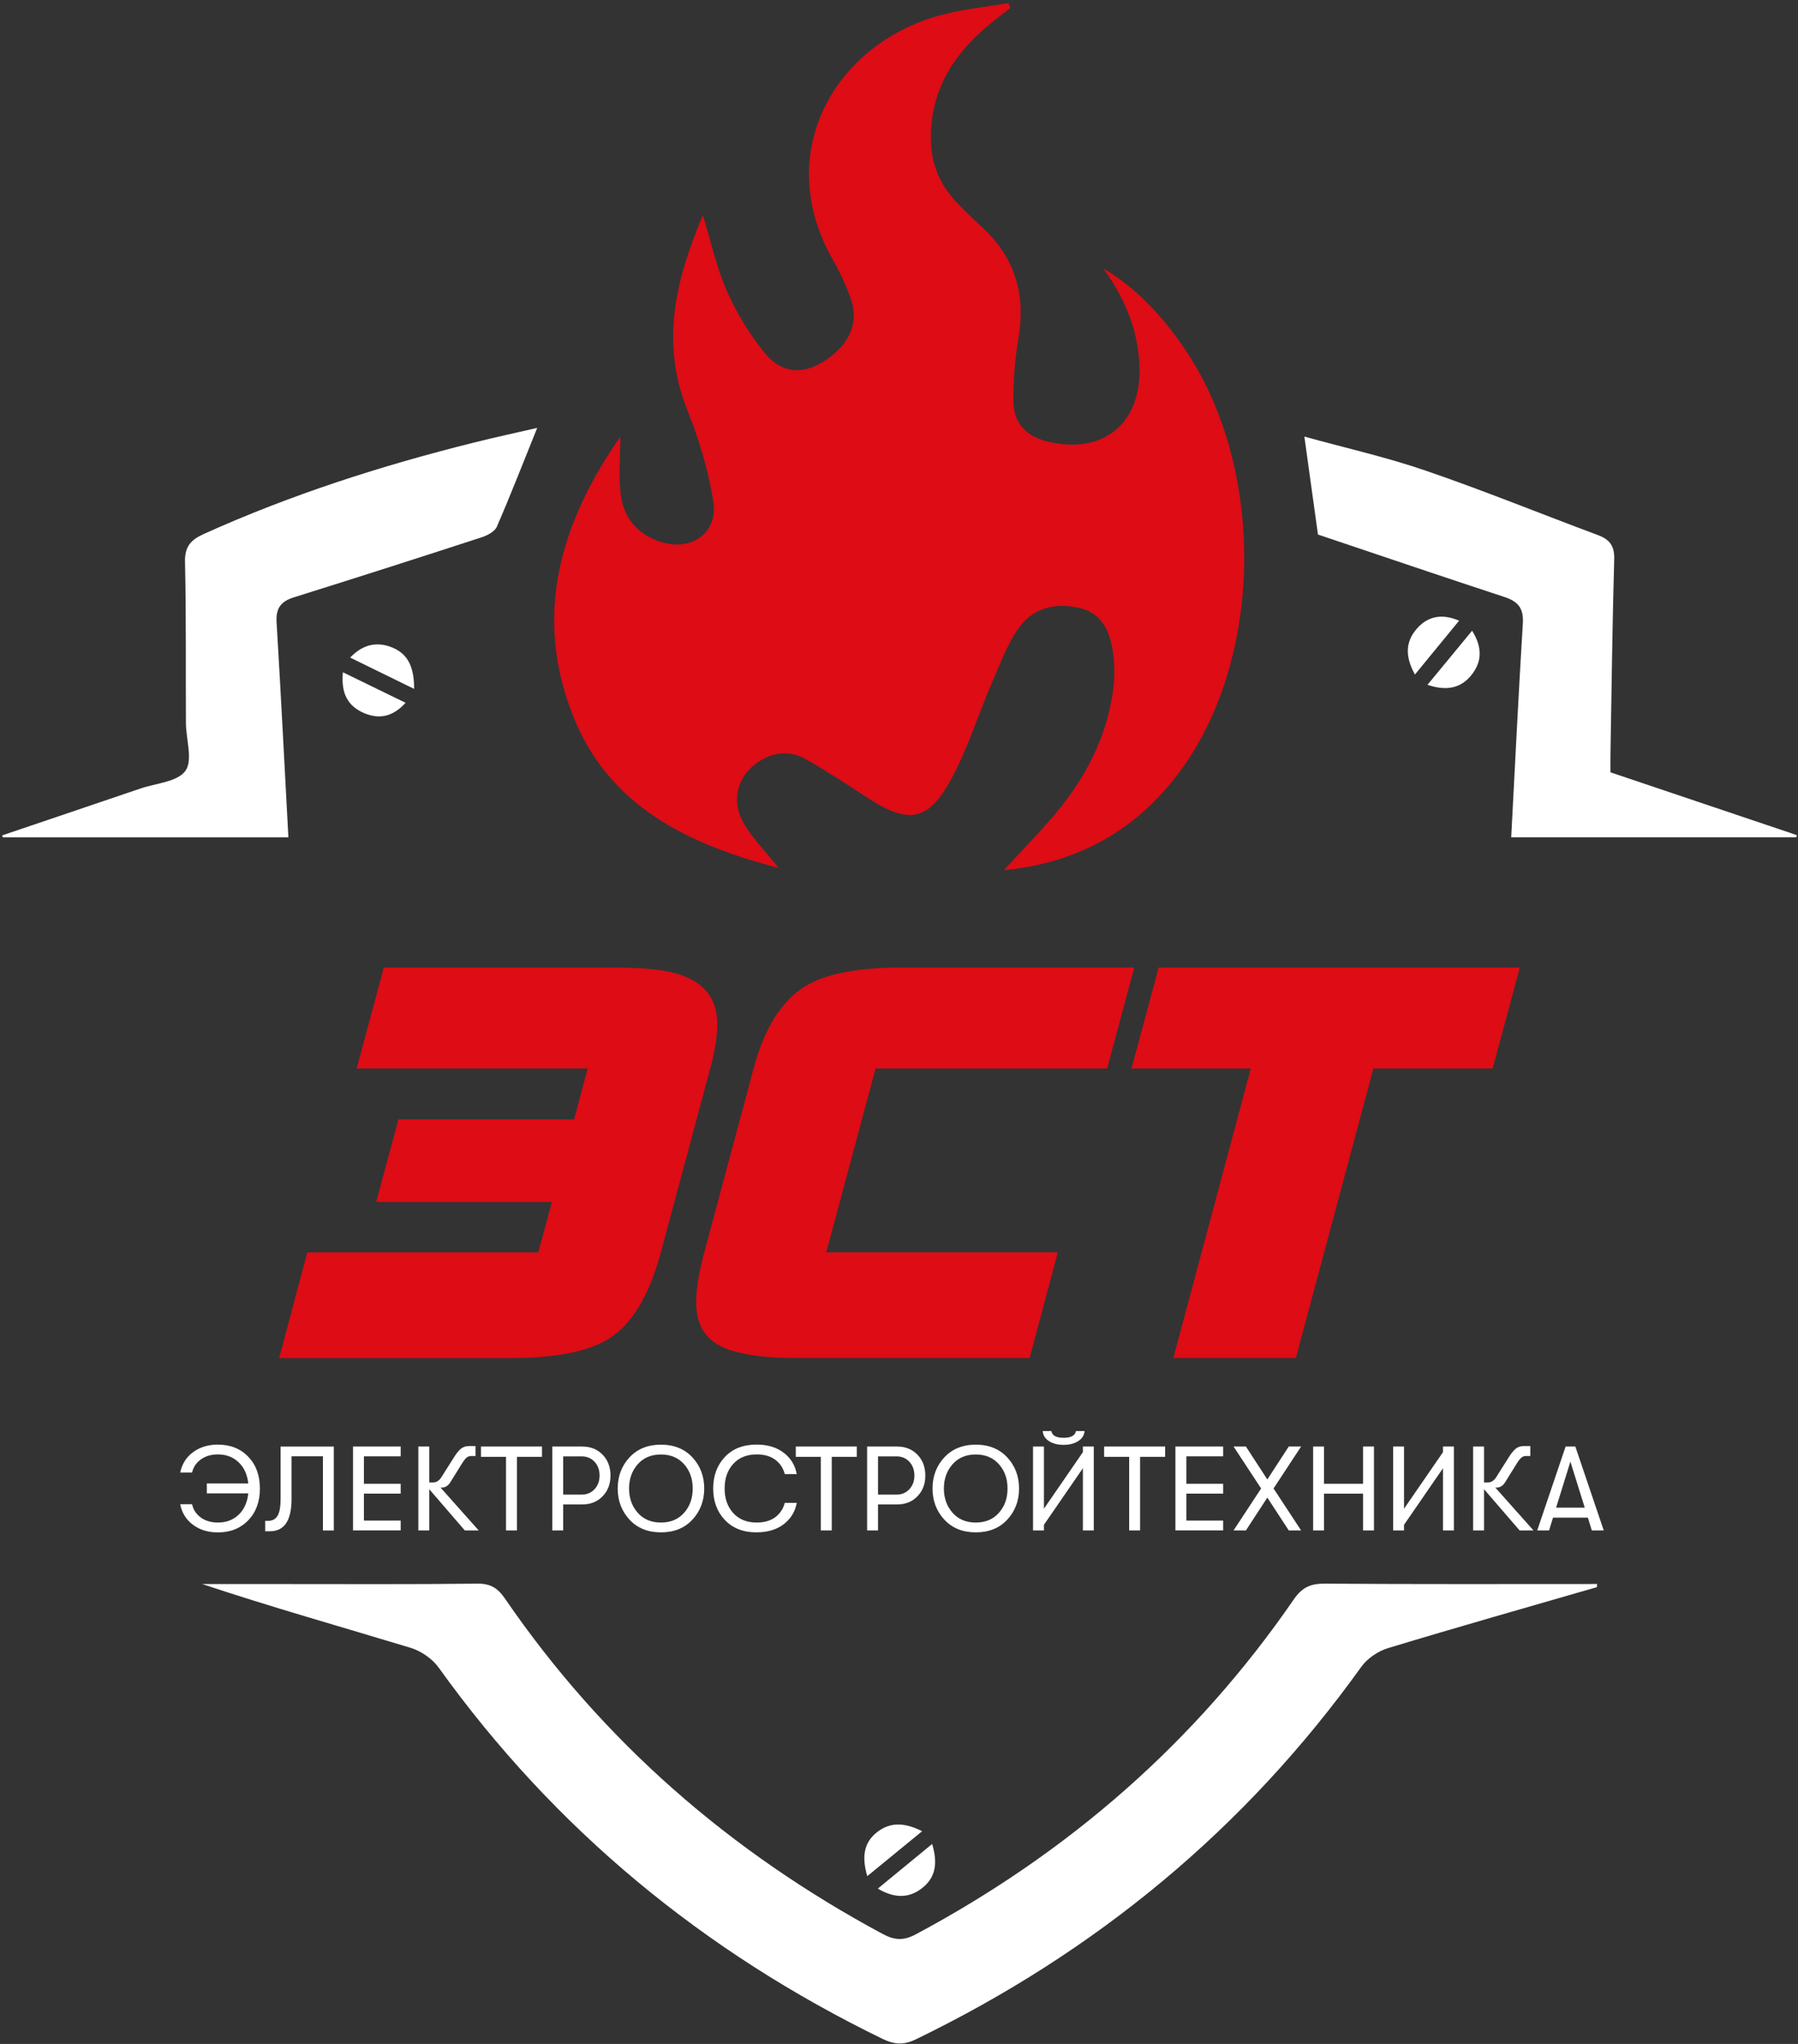
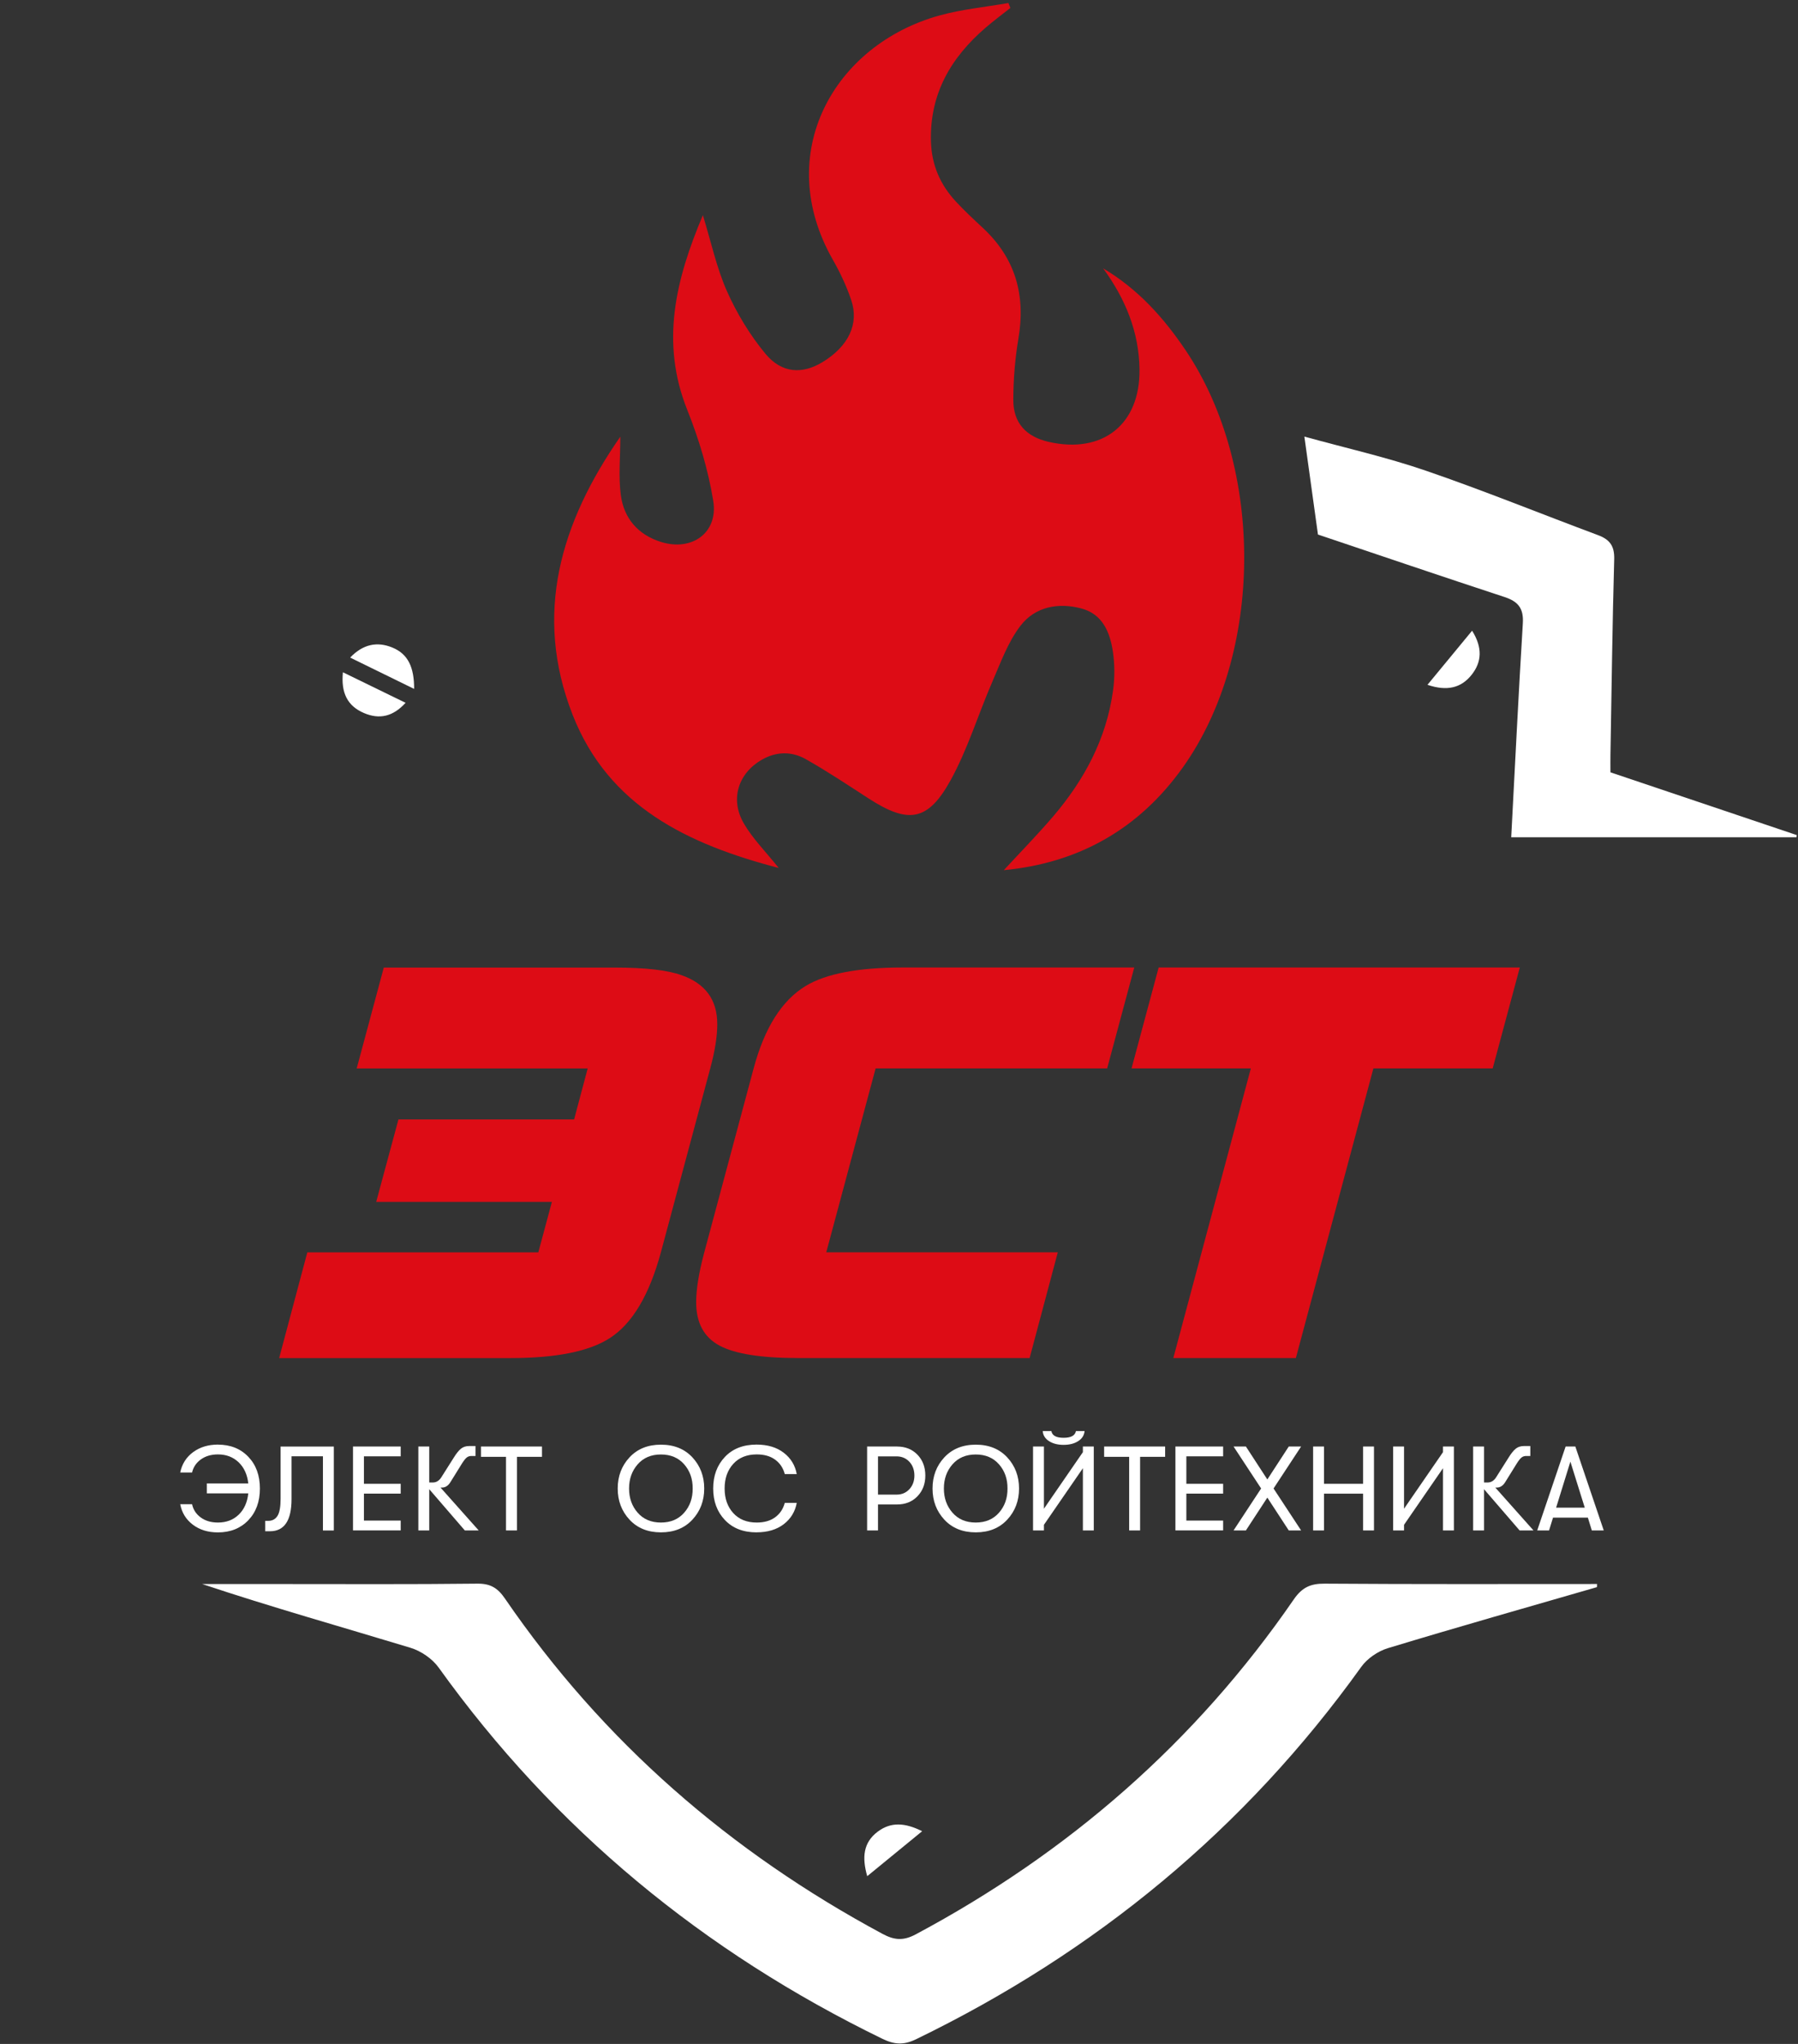
<svg xmlns="http://www.w3.org/2000/svg" width="330" height="375" viewBox="0 0 330 375" fill="none">
  <rect x="0" y="0" width="330" height="375" fill="#333333" stroke="none" />
  <path d="M62.938 123.343C66.865 125.257 70.49 127.024 74.438 128.945C72.116 131.493 69.631 132.028 66.809 130.824C63.741 129.515 62.565 127.087 62.938 123.343Z" fill="white" />
  <path d="M76.015 126.397C71.721 124.293 68.09 122.512 64.268 120.647C66.612 118.184 69.23 117.656 72.024 118.81C74.938 120.014 76.015 122.477 76.008 126.397H76.015Z" fill="white" />
  <path d="M142.947 159.254C126.266 154.902 111.699 147.969 105.103 131.158C97.852 112.68 102.904 95.856 113.852 80.115C113.852 83.889 113.489 87.418 113.943 90.836C114.507 95.097 117.102 98.119 121.33 99.436C126.999 101.2 131.85 97.737 130.91 91.912C129.989 86.224 128.277 80.556 126.13 75.185C121.188 62.81 124.002 51.311 129.003 39.481C130.534 44.449 131.519 49.158 133.433 53.451C135.249 57.525 137.649 61.487 140.496 64.918C143.499 68.531 147.286 68.687 150.99 66.423C155.711 63.537 157.716 59.451 156.23 55.047C155.374 52.505 154.207 50.027 152.877 47.692C141.741 28.183 153.039 8.206 172.438 2.836C176.55 1.701 180.863 1.293 185.079 0.553C185.202 0.858 185.319 1.163 185.442 1.461C183.925 2.661 182.368 3.809 180.902 5.074C174.533 10.554 170.629 17.202 170.862 25.913C170.979 30.265 172.568 33.903 175.474 37.016C177.024 38.677 178.684 40.233 180.351 41.777C186.344 47.329 188.277 54.106 186.921 62.097C186.292 65.807 185.987 69.614 185.981 73.376C185.968 77.611 188.342 80.134 192.486 81.074C202.39 83.325 209.278 77.858 209.141 67.759C209.051 60.852 206.521 54.781 202.468 49.236C208.824 53.004 213.597 58.29 217.657 64.341C232.121 85.9 231.9 119.957 217.125 140.757C208.986 152.211 197.843 158.359 184.236 159.65C187.2 156.433 190.378 153.197 193.323 149.753C199.043 143.053 203.09 135.484 204.29 126.65C204.608 124.328 204.601 121.883 204.258 119.568C203.732 116.033 202.383 112.693 198.518 111.648C194.257 110.494 189.982 111.305 187.291 114.814C184.995 117.804 183.652 121.578 182.122 125.1C179.508 131.119 177.595 137.501 174.442 143.202C170.272 150.732 166.666 151.179 159.395 146.477C155.595 144.019 151.82 141.496 147.883 139.278C145.315 137.832 142.506 137.845 139.821 139.388C135.502 141.866 133.932 146.639 136.526 151.089C138.174 153.91 140.567 156.29 142.947 159.274V159.254Z" fill="#DD0C15" />
  <path d="M293.094 291.192C280.299 294.894 267.476 298.526 254.73 302.389C252.9 302.945 250.944 304.276 249.839 305.824C228.465 335.63 201.066 358.165 168.128 374.142C165.848 375.247 164.158 375.127 161.949 374.057C129.145 358.102 101.823 335.651 80.505 305.944C79.337 304.318 77.267 302.903 75.339 302.319C62.614 298.462 49.812 294.859 37.109 290.622C41.852 290.622 46.603 290.622 51.347 290.622C63.438 290.622 75.529 290.692 87.613 290.551C90.027 290.523 91.358 291.361 92.674 293.282C110.663 319.534 134.001 339.775 161.977 354.808C164.166 355.984 165.812 356.103 168.079 354.893C196.104 339.923 219.414 319.654 237.452 293.451C238.986 291.227 240.535 290.53 243.139 290.551C259.798 290.671 276.457 290.615 293.116 290.615C293.108 290.812 293.101 291.009 293.094 291.199V291.192Z" fill="white" />
-   <path d="M98.593 78.511C96.129 84.613 93.778 90.68 91.189 96.641C90.794 97.549 89.415 98.253 88.345 98.597C76.894 102.328 65.422 106.001 53.922 109.598C51.522 110.351 50.608 111.618 50.762 114.173C51.558 127.27 52.212 140.375 52.93 153.62H0.518C0.476 153.501 0.434 153.388 0.391 153.269C8.844 150.404 17.304 147.554 25.756 144.675C28.635 143.697 32.604 143.444 34.04 141.417C35.427 139.453 34.139 135.638 34.124 132.64C34.068 122.794 34.181 112.941 33.956 103.095C33.892 100.223 35.061 99.027 37.461 97.943C53.423 90.743 70.018 85.429 86.98 81.2C90.921 80.214 94.891 79.363 98.6 78.504L98.593 78.511Z" fill="white" />
  <path d="M277.364 153.613C278.068 140.326 278.702 127.334 279.497 114.356C279.666 111.632 278.645 110.358 276.154 109.542C264.823 105.826 253.534 101.983 241.893 98.07C241.14 92.622 240.309 86.661 239.401 80.102C246.981 82.199 254.498 83.881 261.74 86.373C272.36 90.018 282.777 94.262 293.298 98.182C295.431 98.978 296.332 100.146 296.268 102.581C295.931 114.524 295.79 126.482 295.579 138.433C295.558 139.474 295.579 140.516 295.579 141.698C307.044 145.562 318.417 149.391 329.783 153.219C329.762 153.353 329.734 153.48 329.713 153.613H277.364Z" fill="white" />
  <path d="M261.994 125.644C264.879 122.154 267.427 119.057 270.186 115.714C272.114 118.803 271.987 121.443 270.08 123.829C268.152 126.236 265.569 126.848 261.994 125.644Z" fill="white" />
-   <path d="M259.692 123.758C257.883 120.486 257.939 117.804 259.966 115.432C262 113.046 264.626 112.512 267.8 113.877C265.125 117.135 262.542 120.281 259.692 123.758Z" fill="white" />
-   <path d="M161.111 346.503C164.475 343.738 167.6 341.176 171.084 338.311C172.048 341.57 171.858 344.202 169.486 346.208C167.03 348.291 164.292 348.383 161.111 346.503Z" fill="white" />
  <path d="M169.254 335.968C165.749 338.839 162.645 341.373 159.169 344.223C158.176 340.747 158.458 338.051 161.069 336.073C163.504 334.222 166.122 334.405 169.254 335.975V335.968Z" fill="white" />
  <path d="M40.001 265.046C42.288 265.046 44.147 265.785 45.568 267.27C46.99 268.748 47.701 270.69 47.701 273.097C47.701 275.504 46.99 277.447 45.568 278.925C44.147 280.403 42.288 281.149 40.001 281.149C38.171 281.149 36.63 280.677 35.384 279.727C34.139 278.784 33.371 277.531 33.076 275.976H35.251C35.469 276.989 36.004 277.799 36.855 278.418C37.707 279.037 38.755 279.34 40.001 279.34C41.542 279.34 42.809 278.861 43.809 277.897C44.808 276.94 45.392 275.638 45.568 273.991H37.96V272.168H45.568C45.392 270.543 44.801 269.248 43.795 268.283C42.788 267.326 41.528 266.841 40.001 266.841C38.77 266.841 37.728 267.143 36.876 267.755C36.025 268.361 35.483 269.163 35.251 270.162H33.076C33.4 268.593 34.188 267.347 35.441 266.425C36.693 265.503 38.214 265.039 40.001 265.039V265.046Z" fill="white" />
  <path d="M48.665 279.03H49.235C49.981 279.03 50.544 278.728 50.931 278.115C51.311 277.51 51.501 276.461 51.501 274.983V265.398H61.27V280.797H59.271V267.185H53.507V275.04C53.507 278.967 52.184 280.938 49.552 280.938H48.672V279.044L48.665 279.03Z" fill="white" />
  <path d="M64.789 280.79V265.391H73.544V267.192H66.795V272.232H73.544V274.033H66.795V278.981H73.544V280.783H64.789V280.79Z" fill="white" />
  <path d="M80.843 272.914L87.86 280.79H85.312L78.781 273.224V280.79H76.782V265.391H78.781V271.992H79.442C80.132 271.992 80.688 271.612 81.118 270.852L83.292 267.418C83.764 266.657 84.2 266.116 84.601 265.792C85.002 265.468 85.502 265.306 86.086 265.306H87.276V267.129H86.509C86.185 267.129 85.91 267.22 85.671 267.403C85.439 267.586 85.15 267.945 84.812 268.473L82.68 271.908C82.272 272.583 81.751 272.921 81.118 272.921H80.85L80.843 272.914Z" fill="white" />
  <path d="M92.871 280.79V267.284H88.275V265.391H99.473V267.284H94.877V280.79H92.878H92.871Z" fill="white" />
-   <path d="M106.884 265.398C108.397 265.398 109.635 265.897 110.6 266.89C111.564 267.882 112.049 269.163 112.049 270.719C112.049 272.274 111.564 273.527 110.6 274.526C109.635 275.525 108.39 276.018 106.884 276.018H103.365V280.79H101.366V265.391H106.884V265.398ZM106.771 274.216C107.721 274.216 108.509 273.886 109.122 273.224C109.734 272.562 110.044 271.732 110.044 270.719C110.044 269.705 109.734 268.846 109.122 268.192C108.509 267.537 107.721 267.2 106.771 267.2H103.365V274.216H106.771Z" fill="white" />
  <path d="M127.082 278.812C125.64 280.367 123.711 281.141 121.311 281.141C118.911 281.141 116.983 280.367 115.54 278.812C114.097 277.256 113.372 275.349 113.372 273.097C113.372 270.845 114.097 268.931 115.54 267.382C116.983 265.827 118.911 265.053 121.311 265.053C123.711 265.053 125.64 265.834 127.082 267.382C128.525 268.938 129.25 270.845 129.25 273.097C129.25 275.349 128.525 277.264 127.082 278.812ZM117.039 277.538C118.095 278.741 119.517 279.34 121.304 279.34C123.092 279.34 124.514 278.741 125.569 277.538C126.625 276.335 127.146 274.857 127.132 273.097C127.146 271.338 126.625 269.86 125.569 268.656C124.514 267.453 123.092 266.854 121.304 266.854C119.517 266.854 118.095 267.453 117.039 268.656C115.984 269.86 115.456 271.338 115.456 273.097C115.456 274.857 115.984 276.335 117.039 277.538Z" fill="white" />
  <path d="M138.864 281.142C136.415 281.142 134.48 280.389 133.044 278.876C131.608 277.362 130.897 275.434 130.897 273.09C130.897 270.747 131.615 268.818 133.044 267.305C134.473 265.792 136.415 265.039 138.864 265.039C140.891 265.039 142.545 265.539 143.847 266.538C145.149 267.537 145.937 268.839 146.233 270.451H144.037C143.742 269.339 143.157 268.459 142.278 267.812C141.398 267.164 140.272 266.841 138.892 266.841C137.077 266.841 135.634 267.418 134.578 268.579C133.522 269.74 132.995 271.239 132.995 273.09C132.995 274.941 133.522 276.44 134.578 277.602C135.634 278.763 137.07 279.34 138.892 279.34C140.272 279.34 141.398 279.016 142.278 278.369C143.157 277.721 143.742 276.842 144.037 275.73H146.233C145.937 277.341 145.142 278.65 143.847 279.643C142.552 280.635 140.891 281.135 138.864 281.135V281.142Z" fill="white" />
-   <path d="M150.653 280.79V267.284H146.057V265.391H157.254V267.284H152.658V280.79H150.66H150.653Z" fill="white" />
  <path d="M164.665 265.398C166.179 265.398 167.417 265.897 168.382 266.89C169.346 267.882 169.831 269.163 169.831 270.719C169.831 272.274 169.346 273.527 168.382 274.526C167.417 275.525 166.179 276.018 164.665 276.018H161.146V280.79H159.148V265.391H164.665V265.398ZM164.553 274.216C165.51 274.216 166.291 273.886 166.904 273.224C167.516 272.562 167.826 271.732 167.826 270.719C167.826 269.705 167.516 268.846 166.904 268.192C166.291 267.537 165.503 267.2 164.553 267.2H161.146V274.216H164.553Z" fill="white" />
  <path d="M184.865 278.812C183.422 280.367 181.493 281.141 179.093 281.141C176.693 281.141 174.765 280.367 173.322 278.812C171.879 277.256 171.155 275.349 171.155 273.097C171.155 270.845 171.879 268.931 173.322 267.382C174.765 265.834 176.693 265.053 179.093 265.053C181.493 265.053 183.422 265.834 184.865 267.382C186.307 268.938 187.032 270.845 187.032 273.097C187.032 275.349 186.307 277.264 184.865 278.812ZM174.821 277.538C175.877 278.741 177.299 279.34 179.086 279.34C180.874 279.34 182.296 278.741 183.351 277.538C184.407 276.335 184.928 274.857 184.914 273.097C184.928 271.338 184.407 269.86 183.351 268.656C182.296 267.453 180.874 266.854 179.086 266.854C177.299 266.854 175.877 267.453 174.821 268.656C173.766 269.86 173.238 271.338 173.238 273.097C173.238 274.857 173.766 276.335 174.821 277.538Z" fill="white" />
  <path d="M198.75 269.374L191.6 279.755V280.79H189.601V265.391H191.6V276.806L198.75 266.425V265.391H200.749V280.79H198.75V269.374ZM197.885 264.405C197.174 264.863 196.28 265.088 195.21 265.088C194.14 265.088 193.247 264.863 192.536 264.405C191.825 263.948 191.438 263.335 191.381 262.561H192.965C193.113 263.385 193.859 263.793 195.21 263.793C196.561 263.793 197.314 263.385 197.476 262.561H199.06C198.99 263.335 198.595 263.955 197.885 264.405Z" fill="white" />
  <path d="M207.245 280.79V267.284H202.649V265.391H213.846V267.284H209.251V280.79H207.252H207.245Z" fill="white" />
  <path d="M215.733 280.79V265.391H224.488V267.192H217.739V272.232H224.488V274.033H217.739V278.981H224.488V280.783H215.733V280.79Z" fill="white" />
  <path d="M226.402 280.79L231.463 273.09L226.402 265.391H228.668L232.603 271.436L236.537 265.391H238.803L233.743 273.09L238.803 280.79H236.537L232.603 274.765L228.668 280.79H226.402Z" fill="white" />
  <path d="M241.006 280.79V265.391H243.005V272.232H250.177V265.391H252.175V280.79H250.177V274.04H243.005V280.79H241.006Z" fill="white" />
  <path d="M264.844 269.374L257.693 279.755V280.79H255.695V265.391H257.693V276.806L264.844 266.425V265.391H266.843V280.79H264.844V269.374Z" fill="white" />
  <path d="M274.437 272.914L281.454 280.79H278.906L272.375 273.224V280.79H270.376V265.391H272.375V271.992H273.036C273.726 271.992 274.282 271.612 274.711 270.852L276.886 267.418C277.357 266.657 277.794 266.116 278.195 265.792C278.596 265.468 279.096 265.306 279.68 265.306H280.869V267.129H280.102C279.778 267.129 279.504 267.22 279.265 267.403C279.025 267.586 278.744 267.945 278.406 268.473L276.274 271.908C275.865 272.583 275.345 272.921 274.711 272.921H274.444L274.437 272.914Z" fill="white" />
  <path d="M292.158 280.79L291.433 278.439H285.036L284.311 280.79H282.136L287.351 265.391H289.132L294.347 280.79H292.172H292.158ZM285.606 276.609H290.863L288.224 268.164L285.606 276.609Z" fill="white" />
  <path d="M131.65 187.86C131.65 190.119 131.22 192.836 130.355 196.024L121.297 229.764C119.171 237.597 116.054 242.833 111.943 245.487C108.164 247.943 102.055 249.168 93.631 249.168H51.234L56.407 229.764H98.803L101.295 220.509H69.047L73.129 205.384H105.37L107.861 196.031H65.465L70.44 177.521H112.837C118.411 177.521 122.493 177.985 125.076 178.915C129.454 180.442 131.643 183.426 131.643 187.874L131.65 187.86Z" fill="#DD0C15" />
  <path d="M208.18 177.507L203.205 196.017H160.709L151.651 229.757H194.147L188.974 249.161H146.478C139.715 249.161 134.901 248.401 132.051 246.874C129.2 245.347 127.771 242.693 127.771 238.914C127.771 236.528 128.271 233.474 129.264 229.757L138.321 196.017C140.313 188.585 143.494 183.546 147.872 180.893C151.588 178.641 157.528 177.507 165.685 177.507H208.18Z" fill="#DD0C15" />
  <path d="M278.941 177.507L273.965 196.017H252.07L237.839 249.161H215.346L229.577 196.017H207.681L212.657 177.507H278.941Z" fill="#DD0C15" />
</svg>